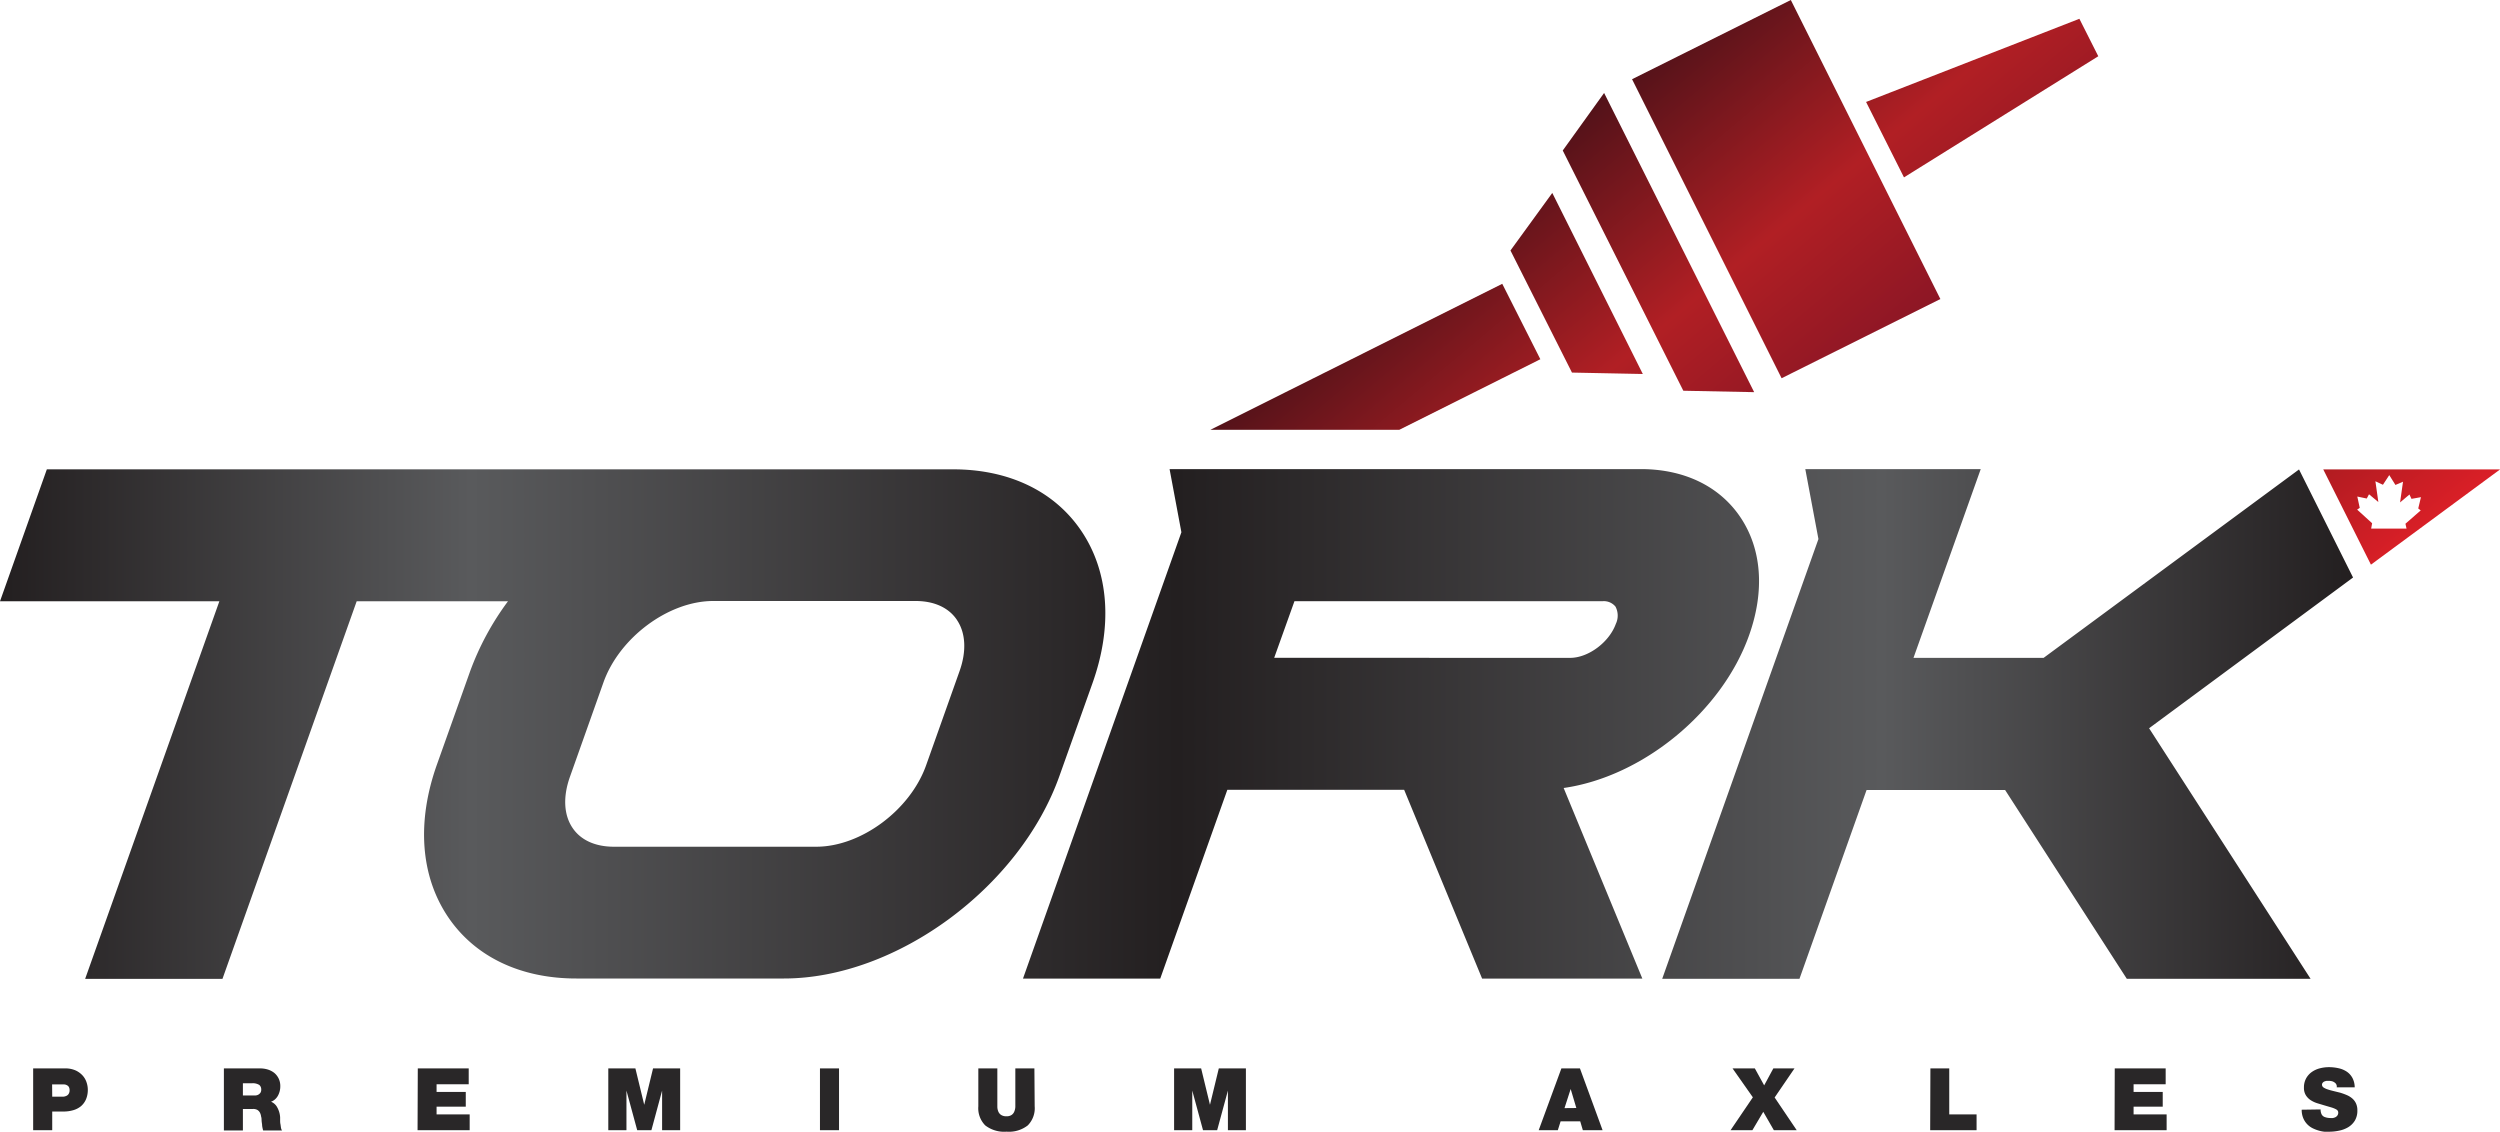
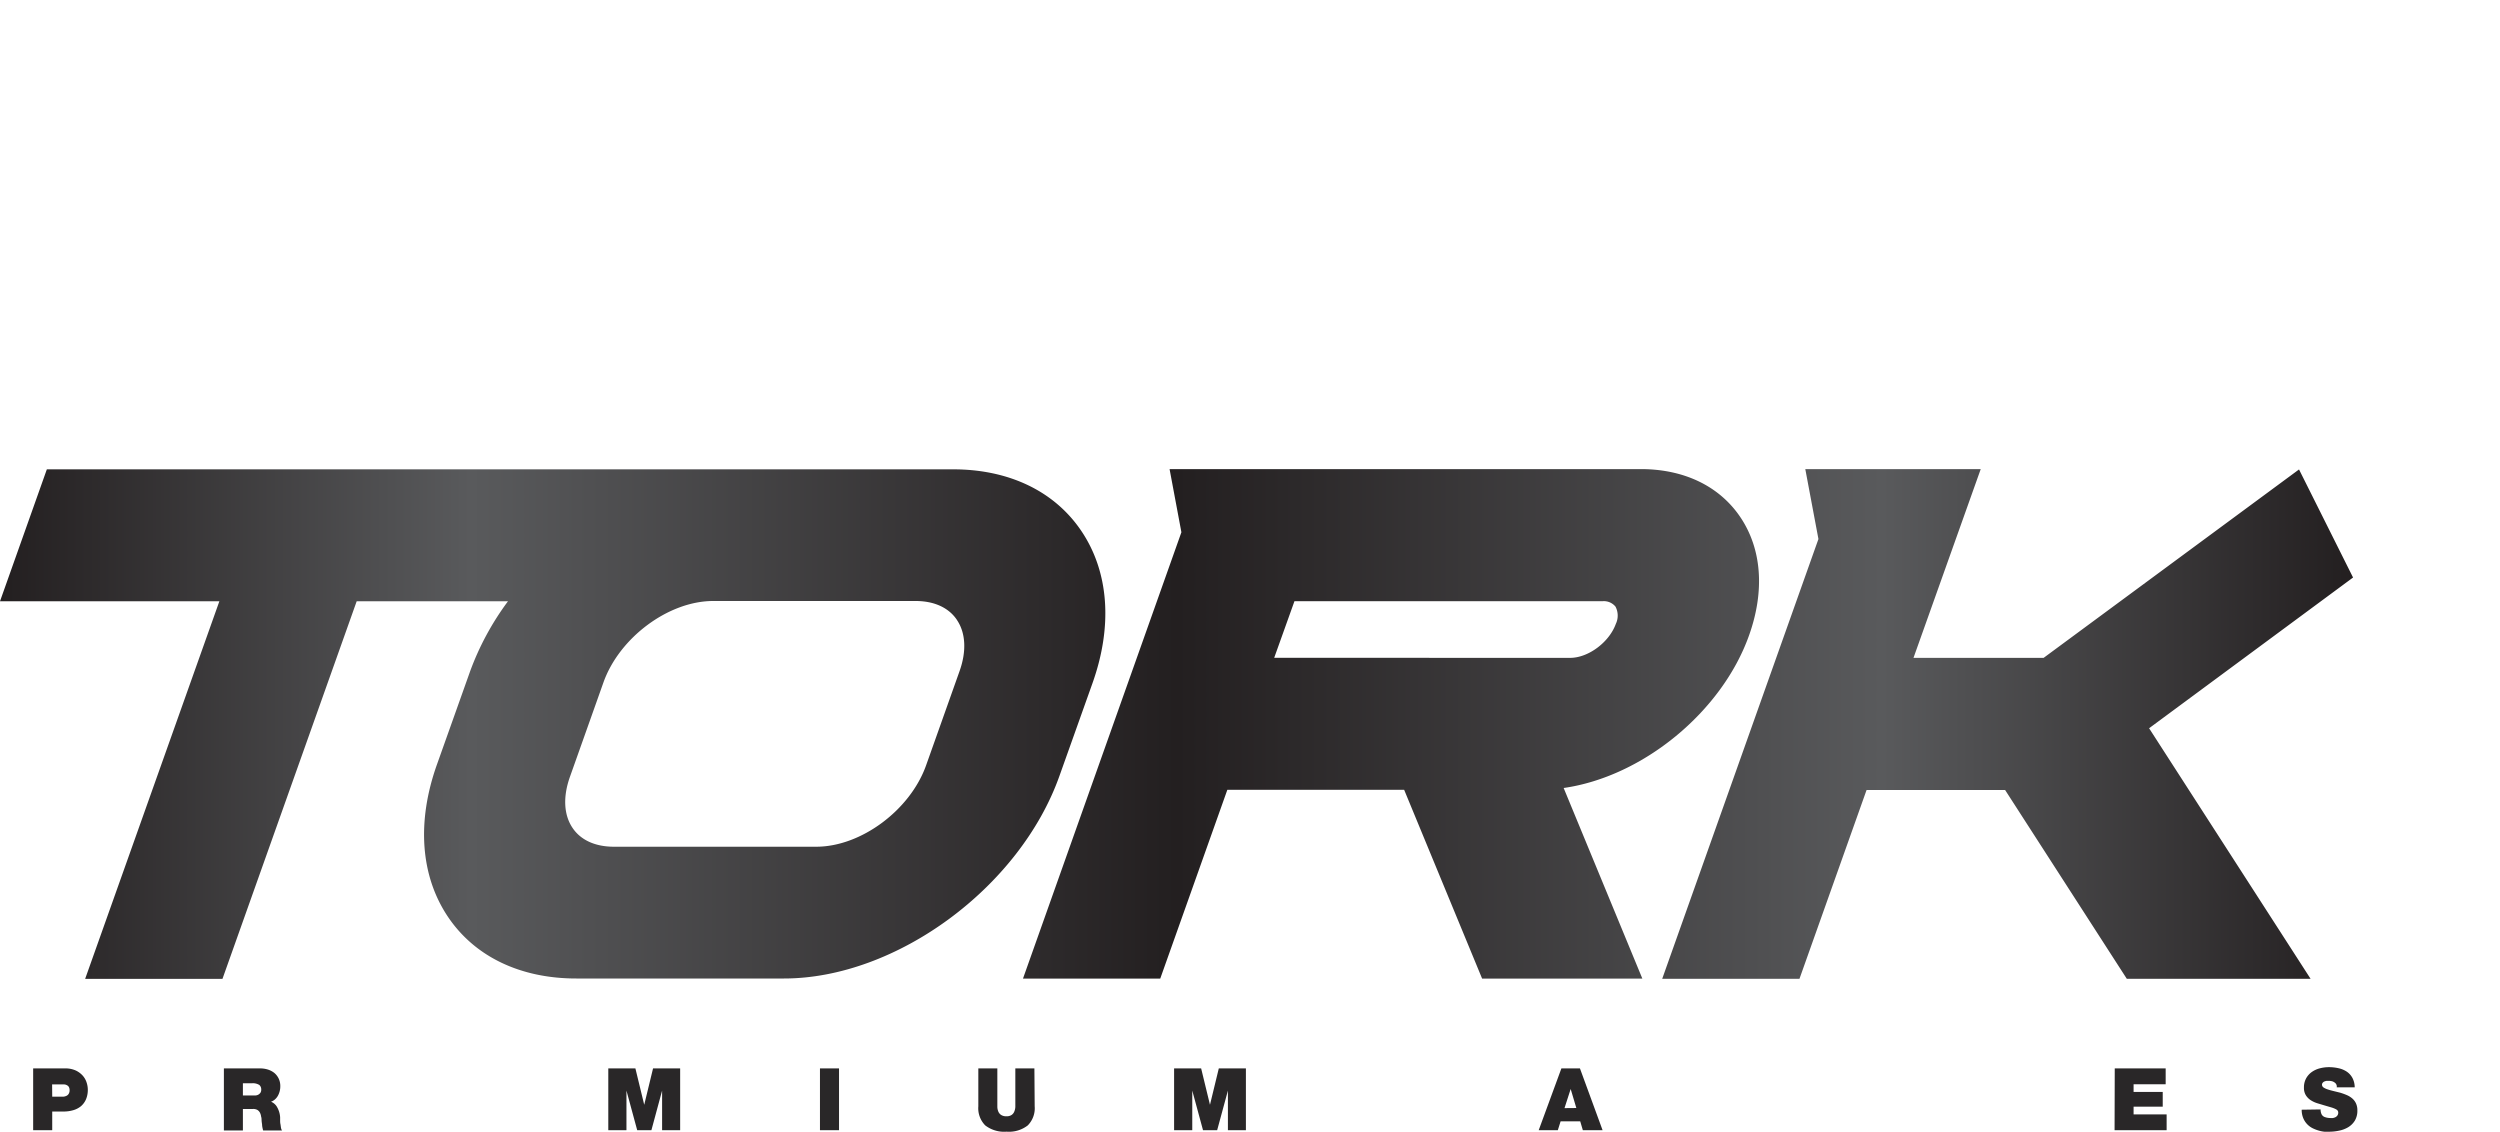
<svg xmlns="http://www.w3.org/2000/svg" id="Layer_1" data-name="Layer 1" viewBox="0 0 441.85 200.01">
  <defs>
    <style>.cls-1{fill:#292728;}.cls-2{fill:url(#linear-gradient);}.cls-3{fill:url(#linear-gradient-2);}</style>
    <linearGradient id="linear-gradient" x1="90.49" y1="167.7" x2="506.37" y2="167.7" gradientUnits="userSpaceOnUse">
      <stop offset="0" stop-color="#231f20" />
      <stop offset="0.2" stop-color="#595a5c" />
      <stop offset="0.5" stop-color="#231f20" />
      <stop offset="0.8" stop-color="#595a5c" />
      <stop offset="1" stop-color="#231f20" />
    </linearGradient>
    <linearGradient id="linear-gradient-2" x1="369.04" y1="60.36" x2="467.2" y2="177.34" gradientUnits="userSpaceOnUse">
      <stop offset="0" stop-color="#521219" />
      <stop offset="0.25" stop-color="#b11f24" />
      <stop offset="0.52" stop-color="#7b1225" />
      <stop offset="0.74" stop-color="#89181b" />
      <stop offset="1" stop-color="#da1f27" />
    </linearGradient>
  </defs>
  <path class="cls-1" d="M96.35,228.56H102a4.4,4.4,0,0,1,1.88.37,3.83,3.83,0,0,1,1.24.92,3.39,3.39,0,0,1,.68,1.21,4.08,4.08,0,0,1,.21,1.24,4.33,4.33,0,0,1-.32,1.72,3.35,3.35,0,0,1-.88,1.21,3.76,3.76,0,0,1-1.36.71,5.93,5.93,0,0,1-1.73.24h-2v3.3H96.35Zm3.37,5H101l.64,0a1.7,1.7,0,0,0,.57-.14.93.93,0,0,0,.41-.35,1.14,1.14,0,0,0,.17-.65,1.16,1.16,0,0,0-.13-.58.86.86,0,0,0-.36-.32,1.13,1.13,0,0,0-.51-.13,5.68,5.68,0,0,0-.59,0h-1.5Z" transform="translate(-90.49 -39.73)" />
  <path class="cls-1" d="M130.06,228.56h6.41a4.66,4.66,0,0,1,1.36.2,3.58,3.58,0,0,1,1.13.59,3,3,0,0,1,.78,1,3.06,3.06,0,0,1,.29,1.36,3.47,3.47,0,0,1-.1.85,3.4,3.4,0,0,1-.3.79,2.49,2.49,0,0,1-.51.66,2.16,2.16,0,0,1-.73.44,2.13,2.13,0,0,1,1.1,1,4.14,4.14,0,0,1,.51,1.74c0,.14,0,.31,0,.52s0,.44.05.67.06.45.1.66a1.17,1.17,0,0,0,.19.49H137a5.84,5.84,0,0,1-.18-.83c0-.28-.07-.56-.09-.85s0-.51-.09-.76a2.06,2.06,0,0,0-.2-.69,1.3,1.3,0,0,0-.44-.49,1.47,1.47,0,0,0-.79-.18h-1.79v3.8h-3.36Zm3.36,4.78h1.76l.5,0a1.23,1.23,0,0,0,.48-.15,1.13,1.13,0,0,0,.36-.33,1,1,0,0,0,.14-.58,1,1,0,0,0-.35-.8,2.16,2.16,0,0,0-1.31-.29h-1.58Z" transform="translate(-90.49 -39.73)" />
-   <path class="cls-1" d="M164.33,228.56h9v2.8h-5.68v1.36h5.16v2.6h-5.16v1.37h5.85v2.79h-9.21Z" transform="translate(-90.49 -39.73)" />
  <path class="cls-1" d="M198,228.56h4.79l1.56,6.43h0l1.56-6.43h4.79v10.92h-3.19v-7h0l-1.89,7h-2.51l-1.9-7h0v7H198Z" transform="translate(-90.49 -39.73)" />
  <path class="cls-1" d="M235.41,228.56h3.37v10.92h-3.37Z" transform="translate(-90.49 -39.73)" />
  <path class="cls-1" d="M273.36,235.26a4.3,4.3,0,0,1-1.23,3.38,5.41,5.41,0,0,1-3.74,1.1,5.47,5.47,0,0,1-3.76-1.1,4.3,4.3,0,0,1-1.23-3.38v-6.7h3.36v5.95c0,.28,0,.56,0,.86a2.29,2.29,0,0,0,.17.81,1.31,1.31,0,0,0,.49.6,1.63,1.63,0,0,0,.95.24,1.53,1.53,0,0,0,.92-.24,1.33,1.33,0,0,0,.47-.6,2.53,2.53,0,0,0,.18-.81c0-.3,0-.58,0-.86v-5.95h3.37Z" transform="translate(-90.49 -39.73)" />
  <path class="cls-1" d="M298,228.56h4.78l1.56,6.43h0l1.56-6.43h4.79v10.92h-3.18v-7h0l-1.9,7h-2.5l-1.9-7h0v7H298Z" transform="translate(-90.49 -39.73)" />
  <path class="cls-1" d="M366.45,228.56h3.28l4,10.92h-3.49l-.46-1.56h-3.47l-.49,1.56h-3.38Zm2.64,7-1-3.36h0L367,235.58Z" transform="translate(-90.49 -39.73)" />
-   <path class="cls-1" d="M400.29,233.67l-3.59-5.11h3.94l1.65,3,1.62-3h3.74l-3.51,5.14,3.9,5.78H404l-1.87-3.25-1.92,3.25h-3.86Z" transform="translate(-90.49 -39.73)" />
-   <path class="cls-1" d="M431.67,228.56H435v8.13h4.83v2.79h-8.2Z" transform="translate(-90.49 -39.73)" />
  <path class="cls-1" d="M464.25,228.56h9v2.8h-5.67v1.36h5.15v2.6h-5.15v1.37h5.84v2.79h-9.2Z" transform="translate(-90.49 -39.73)" />
  <path class="cls-1" d="M500.63,235.81a2,2,0,0,0,.12.72,1,1,0,0,0,.66.64,2.83,2.83,0,0,0,.95.16,2.39,2.39,0,0,0,.44,0,1.77,1.77,0,0,0,.46-.15,1,1,0,0,0,.35-.31.85.85,0,0,0,.14-.5.61.61,0,0,0-.11-.36,1.07,1.07,0,0,0-.37-.27,4.73,4.73,0,0,0-.72-.28l-1.16-.34-1.3-.39a4.72,4.72,0,0,1-1.2-.55,2.85,2.85,0,0,1-.86-.87,2.45,2.45,0,0,1-.34-1.36,3.29,3.29,0,0,1,.38-1.62,3.35,3.35,0,0,1,1-1.13,4.34,4.34,0,0,1,1.41-.65,6.41,6.41,0,0,1,1.64-.21,7.74,7.74,0,0,1,1.69.19,4.22,4.22,0,0,1,1.44.6,3.14,3.14,0,0,1,1,1.1,3.59,3.59,0,0,1,.41,1.68h-3.18a.79.79,0,0,0-.07-.52.89.89,0,0,0-.32-.35,1.3,1.3,0,0,0-.48-.22,2.31,2.31,0,0,0-.52-.06l-.38,0a1.68,1.68,0,0,0-.4.11.73.73,0,0,0-.3.22.52.52,0,0,0-.13.37.61.61,0,0,0,.3.49,2.94,2.94,0,0,0,.73.33c.29.1.63.19,1,.28l1.14.28a10.8,10.8,0,0,1,1.13.4,3.76,3.76,0,0,1,1,.59,2.6,2.6,0,0,1,.69.88,2.81,2.81,0,0,1,.26,1.28,3.39,3.39,0,0,1-.44,1.79,3.48,3.48,0,0,1-1.16,1.16,5,5,0,0,1-1.62.62,8.66,8.66,0,0,1-1.82.19c-.21,0-.47,0-.78,0a5.63,5.63,0,0,1-1-.2,6.36,6.36,0,0,1-1.07-.41,3.47,3.47,0,0,1-1.67-1.78,3.79,3.79,0,0,1-.28-1.5Z" transform="translate(-90.49 -39.73)" />
  <path class="cls-2" d="M470.32,168.44l28.54,44.28H466.38l-21.51-33.37H420.39l-11.86,33.37H384.27L411.88,135l-2.32-12.35h31L428.68,156h23l45.14-33.3,9.55,19.1ZM366.85,179l13.91,33.69H352.44l-13.78-33.37H307.41l-11.86,33.37H271.29l28-78.89-2.09-11.16H380.5c7.62,0,13.84,3,17.53,8.42,3.83,5.63,4.4,13.06,1.6,20.93C394.84,165.52,380.85,177,366.85,179ZM368,156c3.21,0,6.9-2.76,8.07-6a3.41,3.41,0,0,0-.06-3.06,2.66,2.66,0,0,0-2.31-.95H319.27l-3.58,10Zm-90.25,20.83c-7,19.76-28.88,35.84-48.71,35.84h-36.7c-9.84,0-17.87-3.83-22.61-10.8-4.92-7.25-5.64-16.86-2-27.06l5.81-16.33A48.89,48.89,0,0,1,180.27,146H153.53l-23.72,66.73H105.54L129.26,146H90.49l8.28-23.32H258.94c9.84,0,17.87,3.84,22.61,10.81,4.93,7.25,5.65,16.86,2,27.06Zm-18.16-27.58c-1.45-2.13-4-3.3-7.29-3.3H216.54c-7.88,0-16.58,6.46-19.4,14.4L191.23,177c-1.27,3.56-1.1,6.78.47,9.08,1.44,2.13,4,3.3,7.28,3.3h35.78c7.88,0,16.59-6.45,19.41-14.39l5.91-16.64C261.34,154.82,261.17,151.59,259.61,149.29Z" transform="translate(-90.49 -39.73)" />
-   <path class="cls-3" d="M427,71.08l34.34-21.41L458,43.05l-37.7,14.7Zm-21.63,35.5,28.06-14L407,39.73l-28.06,14Zm-37.05-1,12.52.25-16-32L357.45,84ZM388,108.79l12.52.25L374,56.16l-7.31,10.17Zm-50.19,6.9,24.92-12.47L356,89.89l-51.58,25.8Zm163.29,7,8.43,16.84,22.83-16.84Zm14.72,10.46h-6.25l.17-.94-2.65-2.41.46-.31-.43-2,1.67.35.4-.75,1.65,1.37-.52-3.67,1.33.62,1.12-1.71,1.09,1.74,1.34-.57-.52,3.66,1.66-1.4.36.77,1.67-.3-.48,2,.44.34-2.7,2.36Z" transform="translate(-90.49 -39.73)" />
</svg>